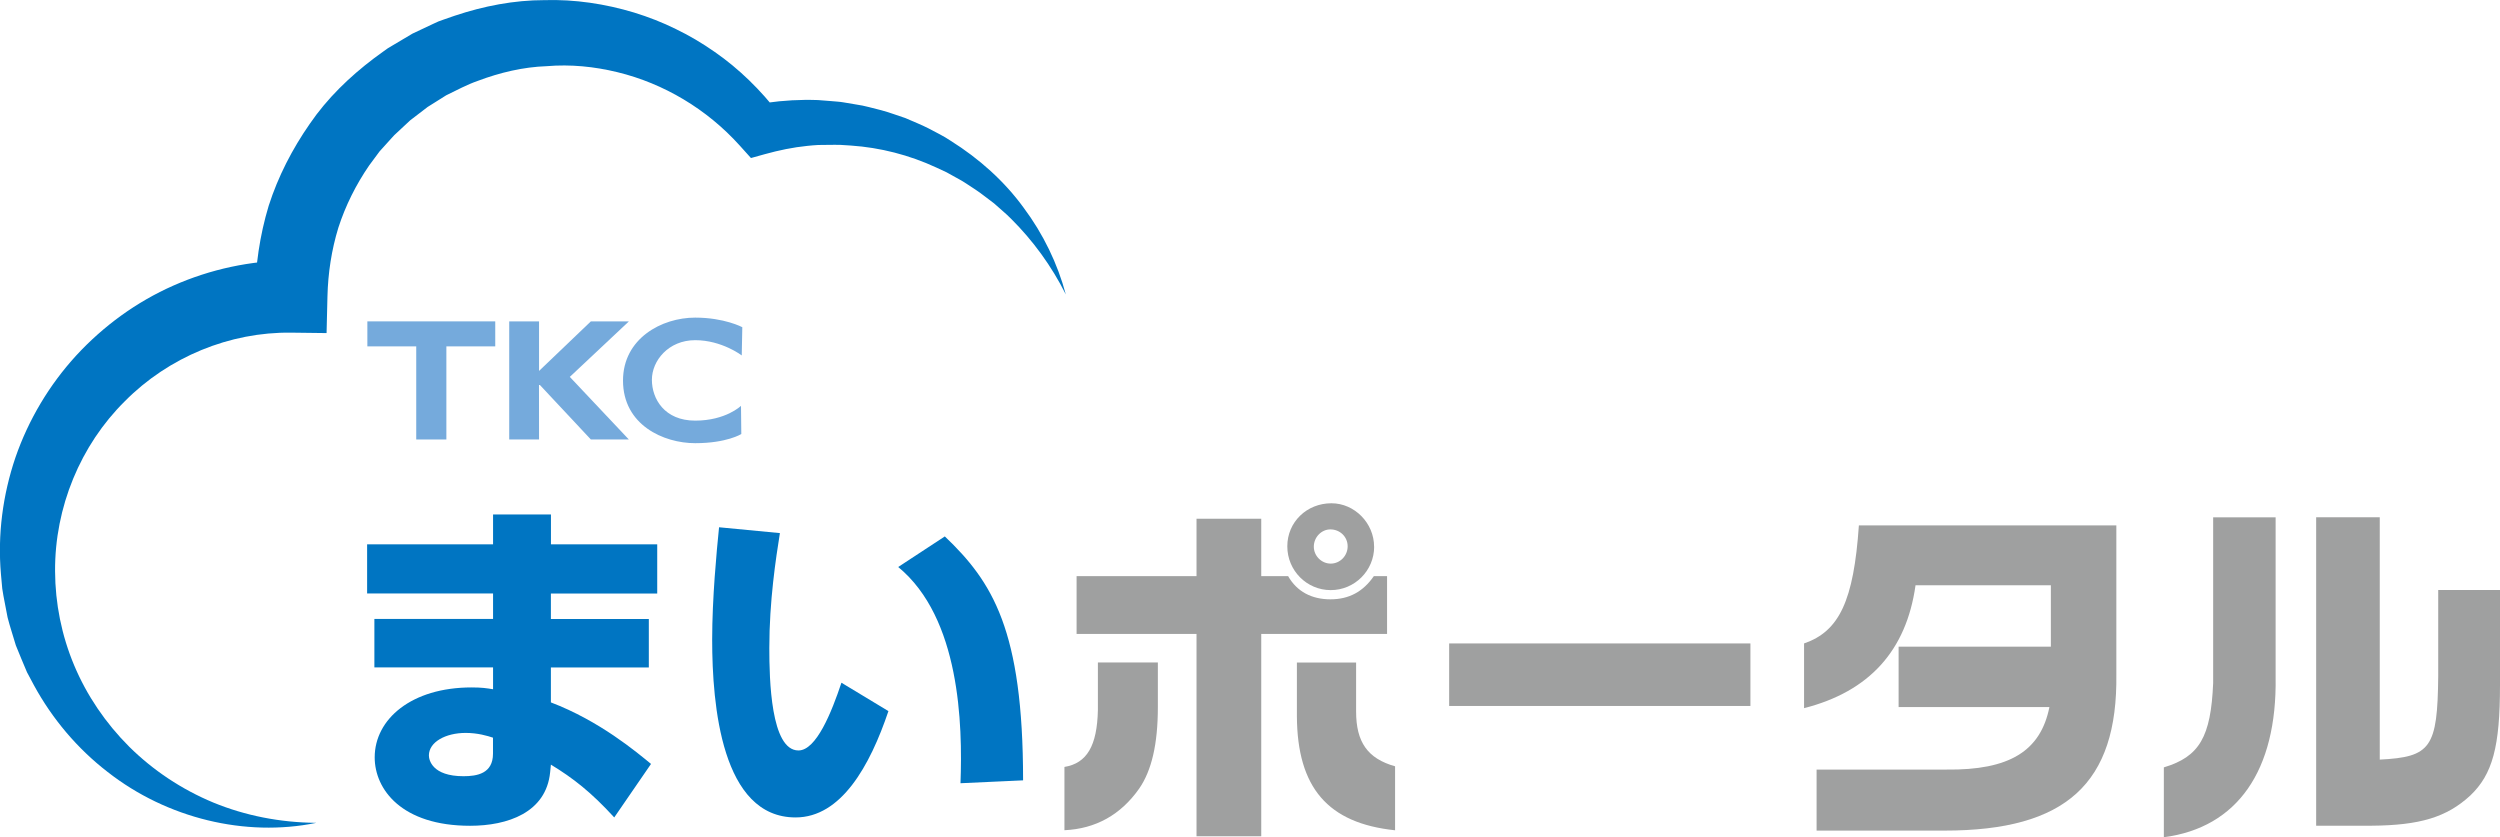
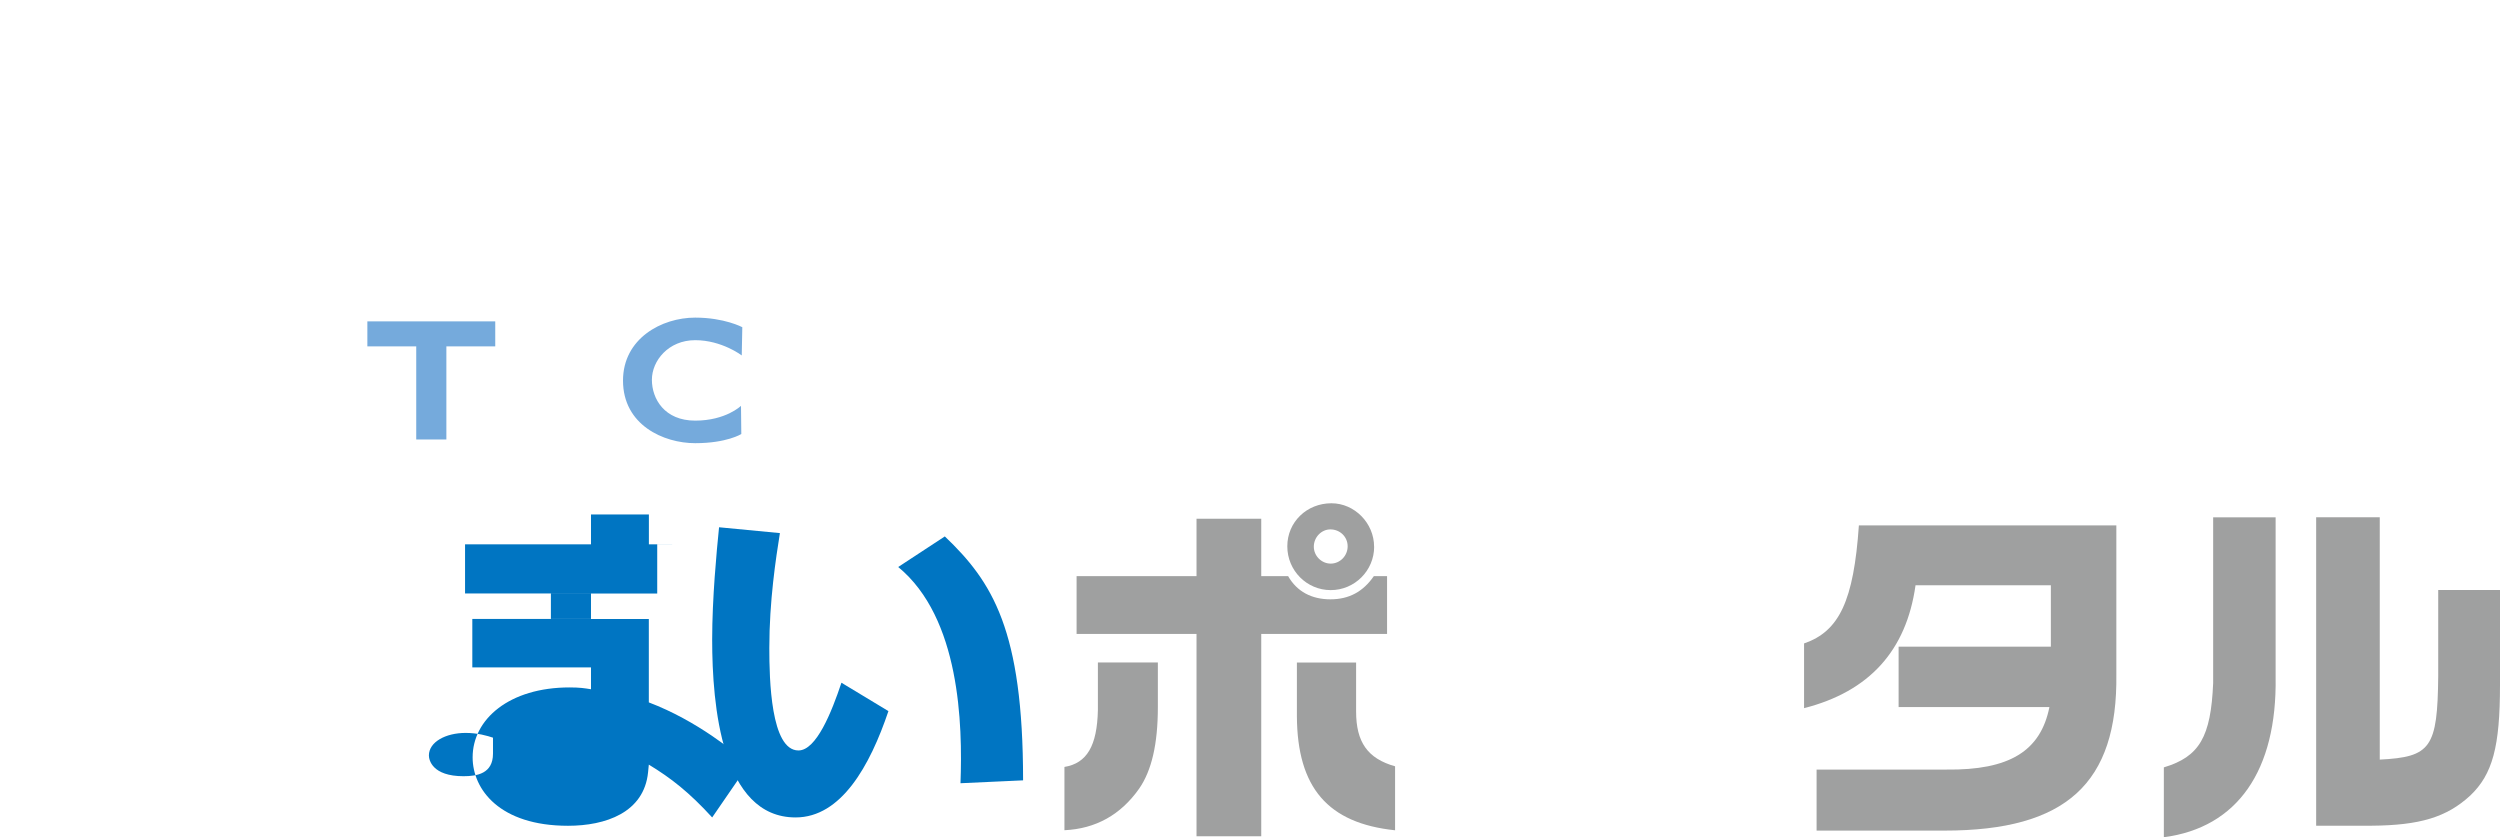
<svg xmlns="http://www.w3.org/2000/svg" id="_レイヤー_1" data-name="レイヤー 1" width="398.99" height="133.62" viewBox="0 0 398.99 133.62">
-   <path d="m50.4,131.34c-11.2,2.28-23.74-.7-33.25-8.16-4.78-3.69-8.81-8.44-11.75-13.85l-1.09-2.04-.9-2.14c-.29-.72-.6-1.43-.88-2.15l-.68-2.23c-.22-.75-.46-1.49-.64-2.24l-.44-2.29c-.14-.77-.31-1.53-.41-2.31l-.21-2.33c-.54-6.22.28-12.6,2.32-18.6,2.07-5.99,5.39-11.57,9.71-16.28,4.33-4.69,9.61-8.55,15.51-11.15,5.88-2.6,12.34-4,18.78-4.01l-5.78,5.78c.06-4.89.77-9.78,2.19-14.49,1.5-4.68,3.77-9.08,6.57-13.1,2.77-4.05,6.34-7.5,10.23-10.44l1.48-1.08.74-.53.79-.47,3.15-1.87,3.31-1.56.83-.38.86-.31,1.73-.6C77.2.96,82.05.02,86.9.02c4.84-.14,9.68.59,14.29,1.98,2.3.71,4.55,1.58,6.7,2.65,2.16,1.04,4.22,2.27,6.18,3.64,3.92,2.72,7.34,6.1,10.22,9.84l-4.03-1.37c2.7-.52,5.46-.79,8.22-.82.69,0,1.38,0,2.07.03l2.05.16c.68.07,1.37.09,2.04.21l2.02.34c1.35.18,2.66.6,3.98.91,1.31.35,2.59.84,3.87,1.26,1.24.55,2.5,1.03,3.7,1.65,1.19.64,2.4,1.21,3.52,1.97,4.54,2.85,8.56,6.44,11.64,10.68,3.13,4.19,5.42,8.93,6.73,13.84-2.28-4.55-5.26-8.62-8.74-12.08-.86-.88-1.83-1.64-2.72-2.46-.99-.72-1.92-1.5-2.93-2.17-1.02-.66-2-1.36-3.07-1.91l-1.57-.87-1.63-.76c-4.33-2.01-8.97-3.19-13.63-3.51l-1.74-.11c-.58-.03-1.17.01-1.75,0l-1.74.02c-.57.03-1.15.08-1.72.14-2.29.23-4.55.7-6.78,1.32l-2.23.62-1.8-2c-5.23-5.81-12.13-9.91-19.51-11.7-3.69-.9-7.5-1.28-11.27-.96-3.78.13-7.48,1.02-10.97,2.33-1.77.61-3.41,1.51-5.09,2.32l-2.37,1.49-.59.37-.56.43-1.11.85-1.11.85-1.02.95-1.02.95c-.35.31-.68.63-.98.99l-1.87,2.07-1.66,2.24c-2.1,3.06-3.78,6.41-4.92,9.94-1.09,3.55-1.65,7.24-1.74,10.97l-.14,5.85-5.63-.07c-9.83-.13-19.59,3.89-26.58,10.96-7.06,6.99-11.19,16.91-11.12,27.13.02,5.1,1.04,10.23,3.05,15.01,2.01,4.79,5.01,9.22,8.79,12.99,3.79,3.75,8.35,6.8,13.43,8.91,5.08,2.09,10.66,3.18,16.36,3.23Z" fill="#0075c2" />
  <g>
    <polygon points="58.63 51.29 79.04 51.29 79.04 55.28 71.24 55.28 71.24 70.14 66.43 70.14 66.43 55.28 58.63 55.28 58.63 51.29" fill="#75aadc" />
-     <polygon points="100.37 51.29 94.3 51.29 86.03 59.2 86.03 51.29 81.27 51.29 81.27 70.14 86.03 70.14 86.02 61.29 94.3 70.14 100.36 70.14 90.94 60.15 100.37 51.29" fill="#75aadc" />
    <path d="m118.38,56.72l.09-4.5s-2.85-1.53-7.52-1.53c-5.36,0-11.52,3.34-11.52,10.05,0,7.09,6.48,9.99,11.52,9.99s7.36-1.46,7.36-1.46l-.05-4.5s-2.42,2.36-7.31,2.36-6.91-3.46-6.91-6.52,2.66-6.32,6.91-6.32,7.42,2.43,7.42,2.43Z" fill="#75aadc" />
  </g>
  <g>
-     <path d="m104.89,86.88v7.84h-16.97v4.07h15.63v7.73h-15.63v5.58c7.79,2.96,13.71,7.96,15.98,9.82l-5.87,8.54c-3.66-4.01-6.57-6.28-10.11-8.43l-.12,1.22c-.64,6.45-6.8,8.54-12.78,8.54-10.92,0-15.22-5.81-15.22-10.92,0-6.1,5.87-11.16,15.46-11.16,1.63,0,2.38.12,3.43.29v-3.49h-18.94v-7.73h18.94v-4.07h-20.1v-7.84h20.1v-4.76h9.24v4.76h16.97Zm-26.21,30.85c-.87-.29-2.44-.76-4.36-.76-3.2,0-5.87,1.45-5.87,3.6,0,.7.52,3.31,5.52,3.31,2.15,0,4.71-.41,4.71-3.6v-2.56Z" fill="#0075c2" />
+     <path d="m104.89,86.88v7.84h-16.97v4.07h15.63v7.73v5.58c7.79,2.96,13.71,7.96,15.98,9.82l-5.87,8.54c-3.66-4.01-6.57-6.28-10.11-8.43l-.12,1.22c-.64,6.45-6.8,8.54-12.78,8.54-10.92,0-15.22-5.81-15.22-10.92,0-6.1,5.87-11.16,15.46-11.16,1.63,0,2.38.12,3.43.29v-3.49h-18.94v-7.73h18.94v-4.07h-20.1v-7.84h20.1v-4.76h9.24v4.76h16.97Zm-26.21,30.85c-.87-.29-2.44-.76-4.36-.76-3.2,0-5.87,1.45-5.87,3.6,0,.7.52,3.31,5.52,3.31,2.15,0,4.71-.41,4.71-3.6v-2.56Z" fill="#0075c2" />
    <path d="m124.47,85.08c-.64,4.01-1.69,10.81-1.69,18.36,0,4.94.23,16.33,4.65,16.33,2.85,0,5.29-6.1,6.86-10.81l7.5,4.53c-2.96,8.77-7.55,16.97-14.82,16.97-11.8,0-13.31-17.9-13.31-28.36,0-6.62.7-14,1.1-17.95l9.7.93Zm28.82,39.92c.35-9.41-.06-26.38-9.94-34.51l7.44-4.88c7.61,7.26,12.49,14.93,12.49,38.93l-9.99.46Z" fill="#0075c2" />
    <path d="m184.79,105.74v7.1c0,5.93-1,10.16-2.99,13.03-2.94,4.17-6.93,6.4-11.92,6.63v-10.1c3.58-.59,5.22-3.35,5.34-9.1v-7.57h9.57Zm-12.97-13.79h19.14v-9.16h10.33v9.16h4.29c1.41,2.47,3.76,3.7,6.75,3.7s5.22-1.23,6.93-3.7h2.11v9.22h-20.08v32.29h-10.33v-32.29h-19.14v-9.22Zm47.49-4.7c0,3.82-3.11,6.93-6.93,6.93s-6.93-3.11-6.93-6.99,3.11-6.87,7.04-6.87c3.7,0,6.81,3.17,6.81,6.93Zm-2.88,18.49v7.81c0,4.87,1.82,7.51,6.22,8.75v10.21c-10.74-1.12-15.61-6.81-15.67-18.2v-8.57h9.45Zm-6.75-18.49c0,1.47,1.23,2.7,2.7,2.7s2.7-1.23,2.7-2.76-1.23-2.7-2.76-2.7c-1.41,0-2.64,1.23-2.64,2.76Z" fill="#9fa0a0" />
-     <path d="m279.36,102.69v9.98h-48.08v-9.98h48.08Z" fill="#9fa0a0" />
    <path d="m337.76,83.84v23.77c.23,17.43-8.04,24.95-27.41,24.95h-20.43v-9.74h20.72c10.04.12,15.03-2.94,16.44-9.98h-24.07v-9.63h24.3v-9.8h-21.6c-1.47,10.45-7.4,16.96-17.79,19.61v-10.33c5.63-1.94,7.92-6.81,8.75-18.84h41.09Z" fill="#9fa0a0" />
    <path d="m363.18,82.55v25.53c.23,14.91-6.1,24.01-17.84,25.54v-11.15c5.69-1.7,7.51-4.87,7.87-13.44v-26.47h9.98Zm6.46,0h10.16v38.68c8.16-.41,9.22-1.88,9.33-13.33v-13.74h9.86v15.14c0,9.86-1.17,14.26-4.75,17.67-3.76,3.46-8.04,4.75-15.73,4.81h-8.86v-49.25Z" fill="#9fa0a0" />
  </g>
</svg>